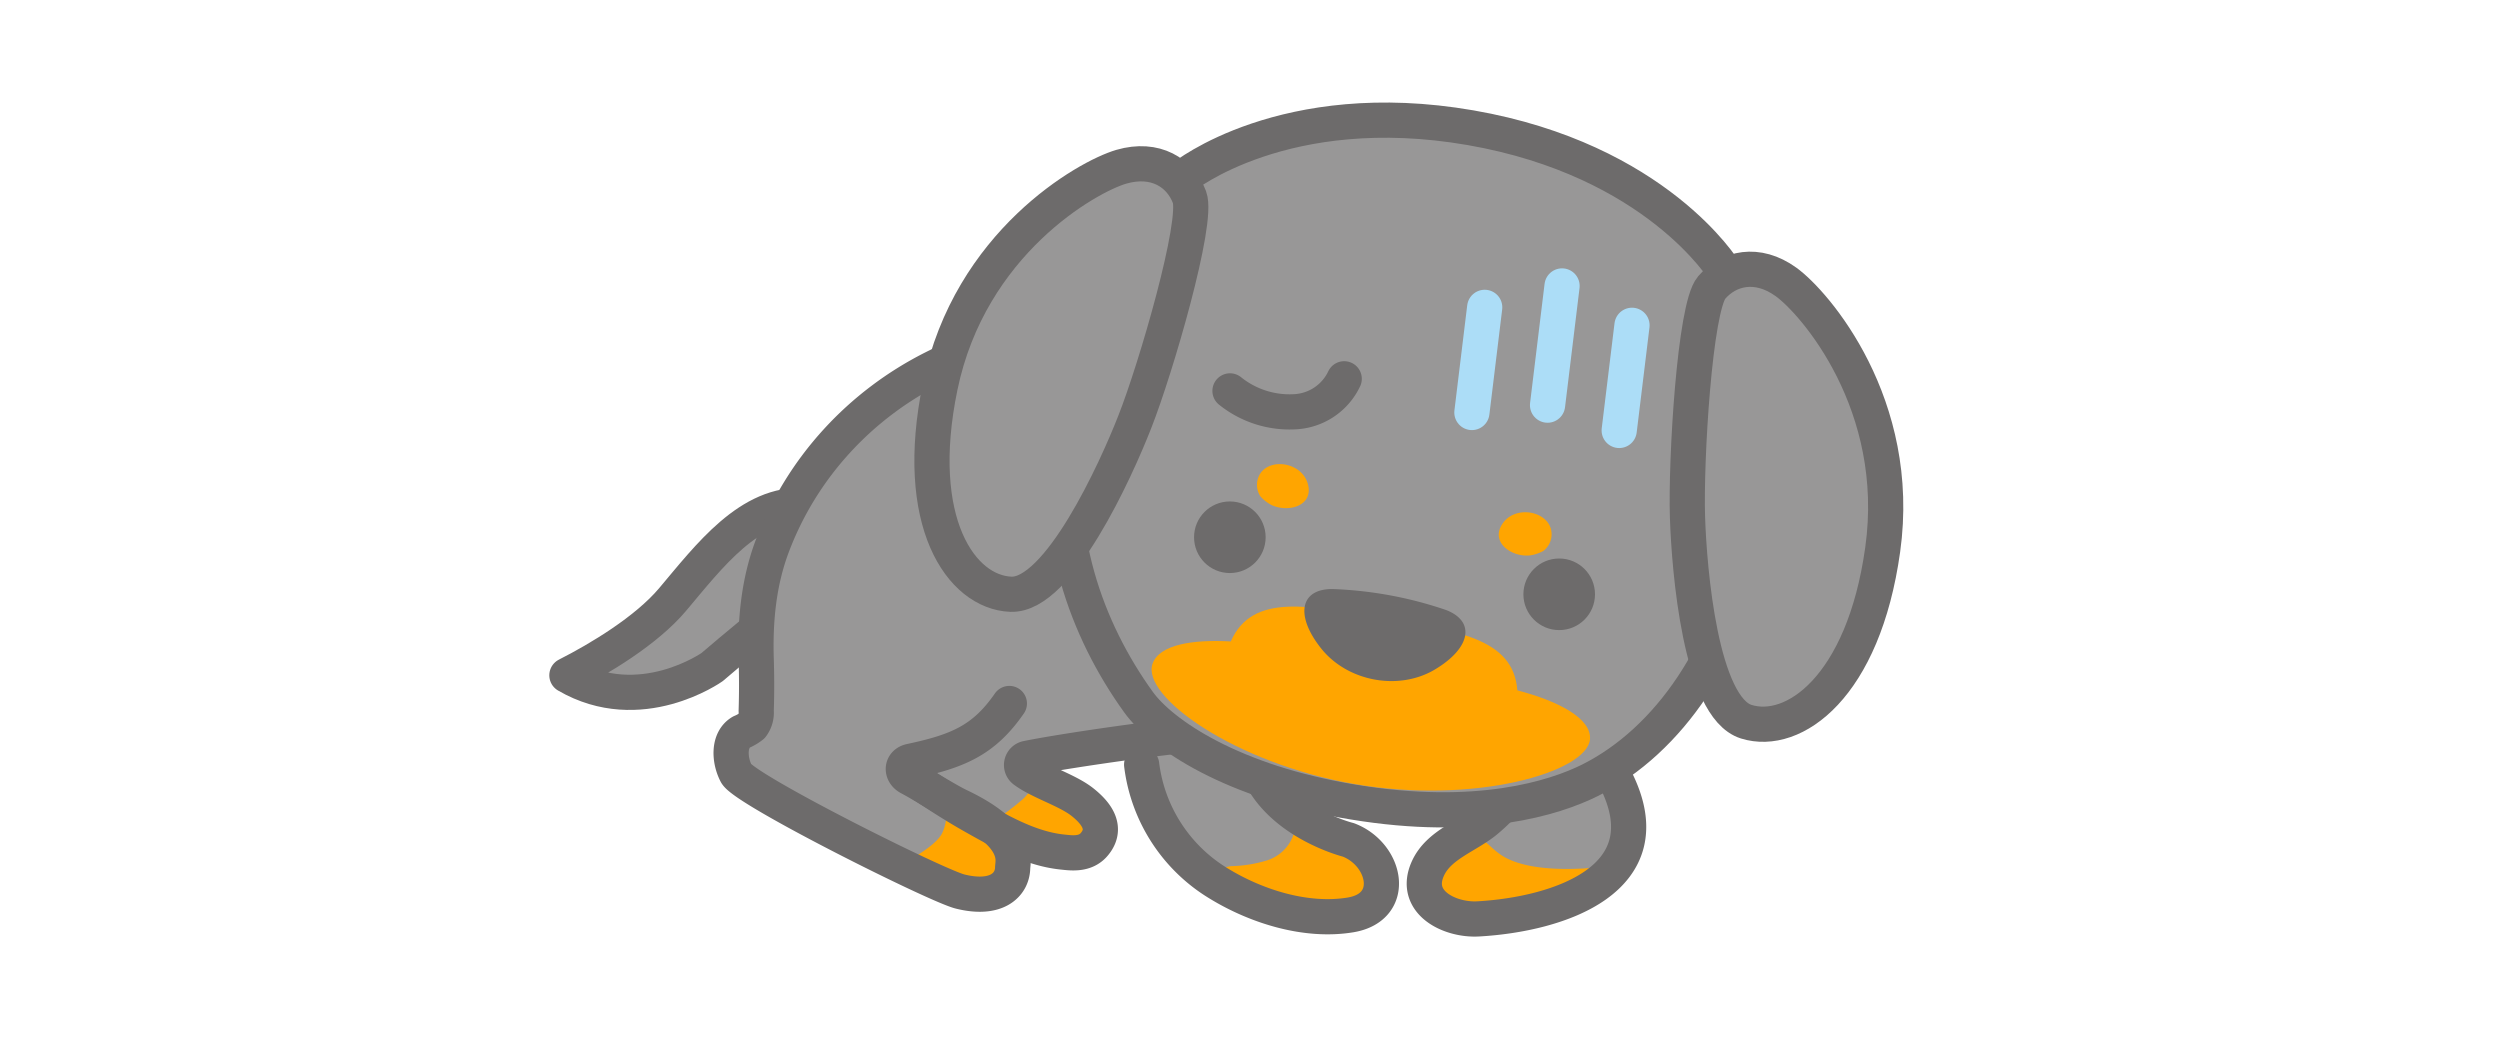
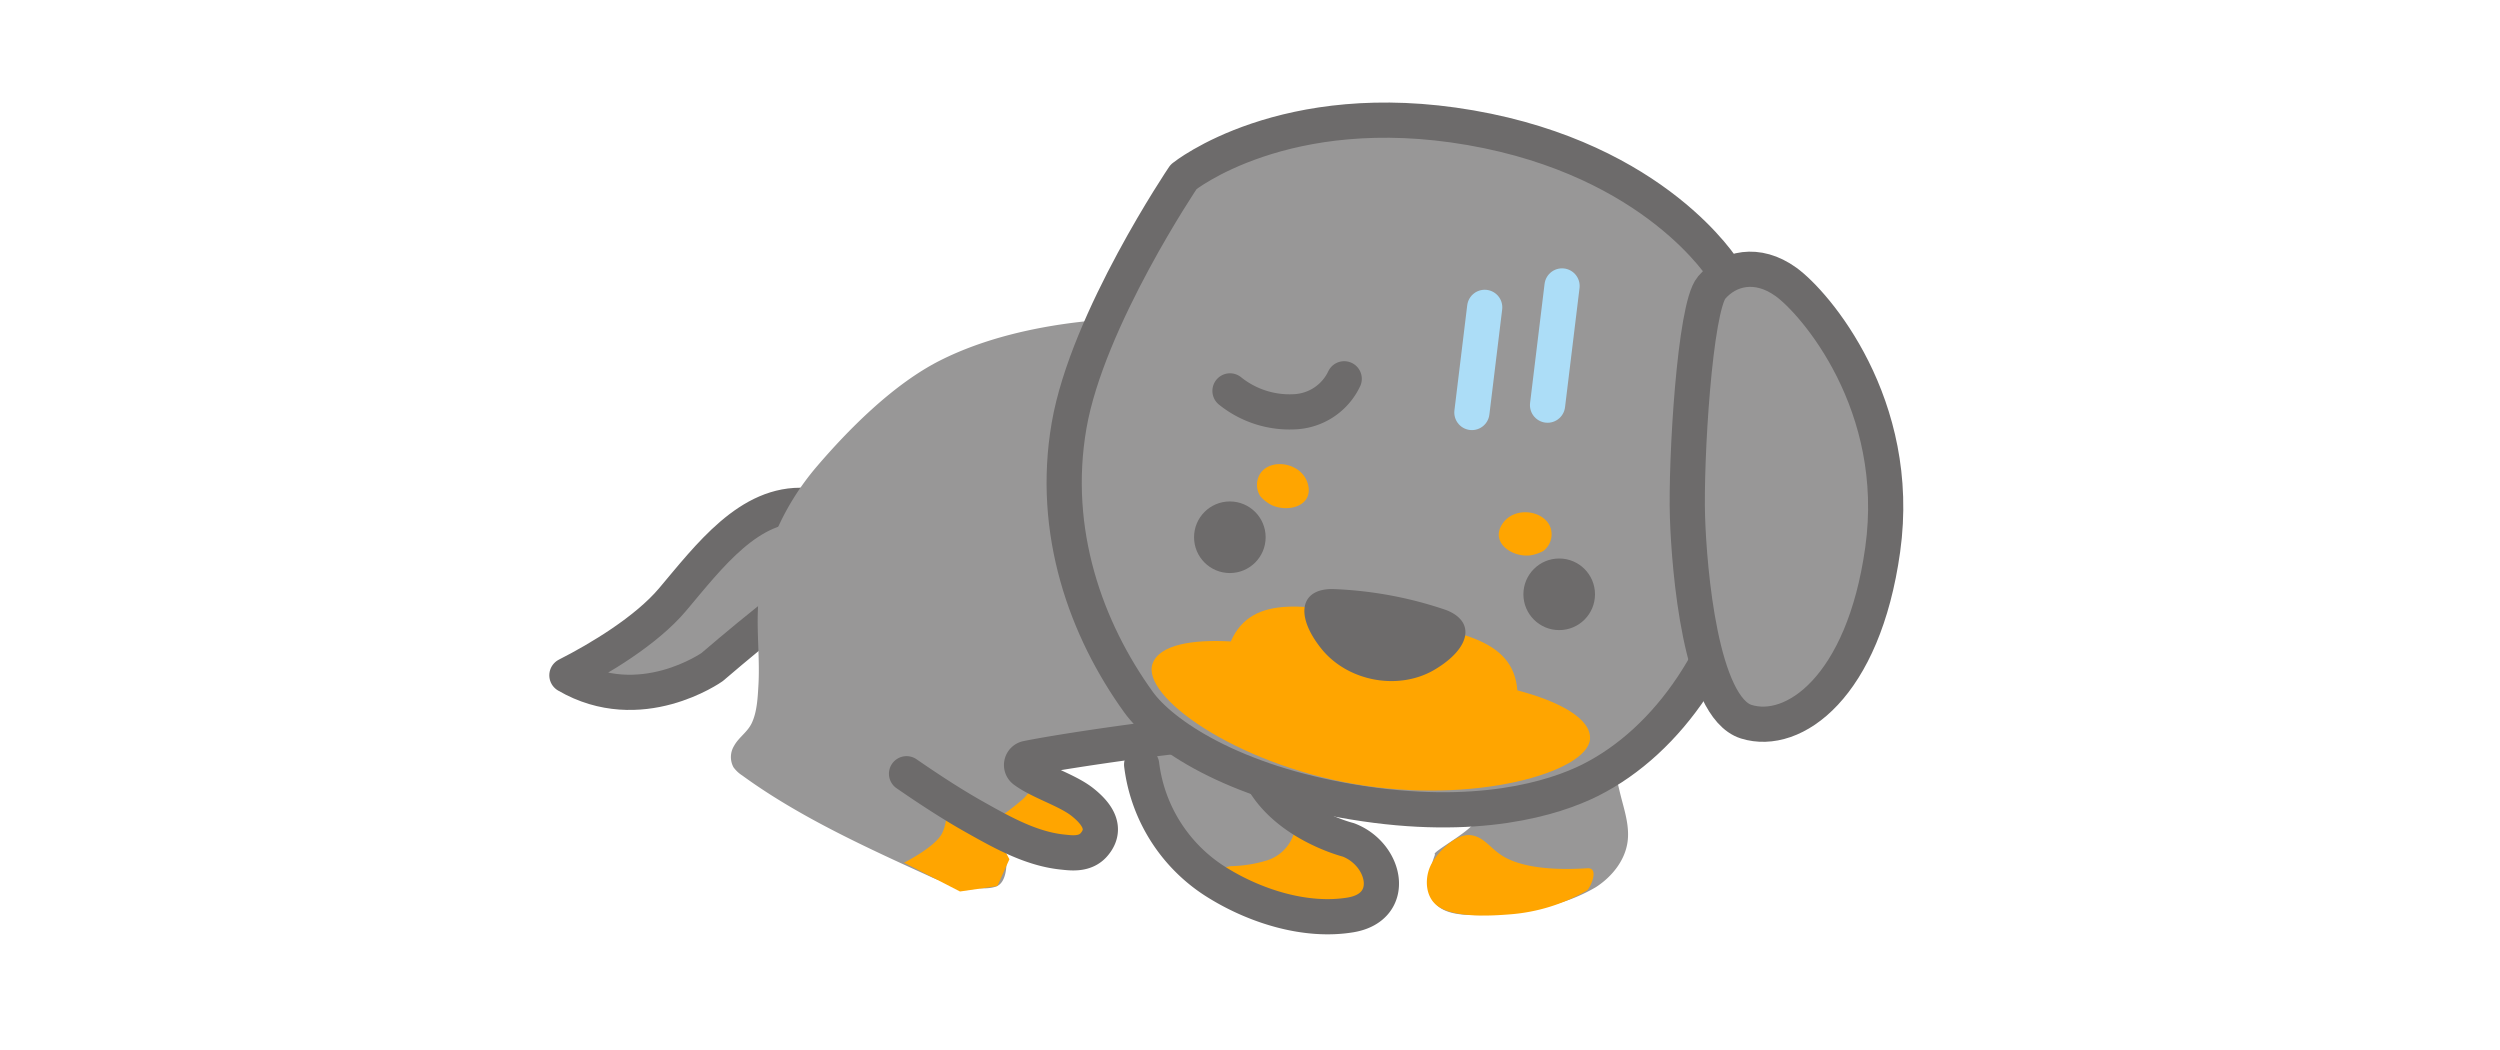
<svg xmlns="http://www.w3.org/2000/svg" viewBox="0 0 500 210">
  <defs>
    <style>.cls-1,.cls-2{fill:#989797;}.cls-1,.cls-4{stroke:#6d6b6b;}.cls-1,.cls-4,.cls-6{stroke-linecap:round;stroke-linejoin:round;stroke-width:7.04px;}.cls-3{fill:orange;}.cls-4,.cls-6,.cls-7{fill:none;}.cls-5{fill:#6d6b6b;}.cls-6{stroke:#acddf7;}</style>
  </defs>
  <title>catch_before_vaccination01</title>
  <g id="レイヤー_2" data-name="レイヤー 2">
    <g id="Action">
      <path class="cls-1" d="M176,114.82s-3.72-13-14.91-13.72-19.26,10.15-26.6,18.84c-5.23,6.19-14.6,11.82-21.11,15.12,14.67,8.54,29.05-1.65,29.05-1.65s23.22-20,23.5-17.21" />
      <path class="cls-2" d="M188.11,72.05c-9.58,4.81-18.62,14.1-24.69,21.18-6.77,7.9-11.28,17.89-11.82,28.28-.26,5.16.38,10.32.09,15.47-.14,2.44-.27,5.42-1.35,7.66-.9,1.86-2.56,2.77-3.55,4.57a4.29,4.29,0,0,0-.1,4.23,6.41,6.41,0,0,0,1.75,1.65c11.43,8.33,25,14.49,38,20.41,2.91,1.33,10.28,3,13,1.71s2.17-8.39.11-10.67c3.82,1,6,2.47,9.91,2.48,2.54,0,8.53,1.86,9.83-.32,1.57-2.63-3.38-8.35-5.85-10.17s-5.52-2.86-7.62-5.1c-.21-1.66,2-2.42,3.65-2.57,5.58-.51,8.64-3.07,14.05-2,4.73.94,5.19,7.77,6.26,11.63,2,7.29,7.82,13.12,14.53,16.62s14.3,4.94,21.82,5.75c2.86.31,6.12.41,8.17-1.6,2.85-2.78,1.5-7.68-.88-10.86,1-.2-11.53-5.1-10.52-6.65,1.2-1.85,15.95-.37,17.15-.34s14-1.78,15.14,0-9.31,7.16-8.18,7.47c-1.19,3.27-2.24,7.32.1,9.89,1.4,1.54,3.63,2,5.71,2.17a52.1,52.1,0,0,0,15.66-1.53,32.75,32.75,0,0,0,10.73-4c3.22-2.09,5.85-5.38,6.32-9.18.34-2.73-.43-5.47-1.14-8.13-3.2-12.15-3.68-24.18-5.46-36.49-1.29-8.92-13.07-19.56-19.92-25.24-7.21-6-15.67-10.28-24.25-14.05A105.82,105.82,0,0,0,257.13,78c-7.59-1.83-15.53-13.85-23.33-14.32C228.29,63.39,205.68,63.22,188.11,72.05Z" />
      <path class="cls-3" d="M189.1,161.13a8.82,8.82,0,0,1-.69,5.54c-1.39,2.76-7.61,5.87-7.61,5.87L192,178.3l7.47-1.09,2.41-5.36-3.8-7.26Z" />
      <path class="cls-3" d="M207.43,155.6a12,12,0,0,1-2.77,4.15,47.72,47.72,0,0,1-6.57,4.84l10,4.15,7.26.69,3.8-3.11-2.63-5.86Z" />
-       <path class="cls-4" d="M235.91,69c-34.57-9.75-69.52,8.62-81.44,40.17-2.75,7.28-3.47,15-3.23,22.71.11,3.43.11,6.87,0,10.3a4.41,4.41,0,0,1-.86,3,8.81,8.81,0,0,1-2.13,1.24c-2.62,1.55-2.41,5.6-1,8.29C149,158,187.3,177.13,192,178.3c7.22,1.81,10.43-1.25,10.53-4.7,0-1.28,1.87-6.44-10.66-12.39-2.39-1.13-7.44-4.33-10-5.67-1.68-.88-1.61-2.9.25-3.29,9.4-2,14.63-4.15,19.75-11.55" />
      <path class="cls-4" d="M242.4,146.72c-3.7-.25-28.21,3.17-37,4.95a1.36,1.36,0,0,0-.56,2.41c3.1,2.33,8.66,3.94,11.7,6.38,2.32,1.86,5.19,4.93,2.35,8.36-1.82,2.22-4.67,1.77-6.49,1.58-6.29-.67-12.15-4-17.57-7.05-4.52-2.54-9.26-5.66-13.52-8.6" />
      <path class="cls-3" d="M249.66,178.73a23.15,23.15,0,0,0,5.79,2.33,44.34,44.34,0,0,0,11.09,1.65,13.91,13.91,0,0,0,5.09-.82,6.26,6.26,0,0,0,3.63-3.5c.84-2.35-.29-5-2.11-6.76-3.18-3-8.25-5.58-12.67-5.88a1.9,1.9,0,0,0-1,.15c-.57.3-.75,1-1,1.61a8.25,8.25,0,0,1-5.05,4.56,26.29,26.29,0,0,1-6.9,1.15,3.74,3.74,0,0,0-1.59.36,1.33,1.33,0,0,0-.73,1.34,2,2,0,0,0,1,1.1C246.78,177,248.2,177.92,249.66,178.73Z" />
      <path class="cls-3" d="M286,173.38c-1.08,2.55-.85,5.87,1.28,7.63,3.2,2.65,10.94,2.17,14.85,1.85a36.33,36.33,0,0,0,15.24-4.74c.58-.33,2.65-4.63.1-4.47-3.64.23-11,.47-15.91-1.89-3.34-1.59-4.36-4.27-7.3-4.71C291.06,166.57,287.12,170.79,286,173.38Z" />
      <path class="cls-4" d="M228.33,152.93a32.39,32.39,0,0,0,15.48,23.81c7.52,4.59,17.46,7.71,26.31,6.24,9.37-1.57,7.1-12.12-.44-15,0,0-14.51-3.6-18.5-15" />
-       <path class="cls-4" d="M304.36,156.16a37.16,37.16,0,0,1-6.89,7.76c-3.82,3.3-9.69,4.91-11.9,9.8-3.06,6.78,4.43,10.38,10.05,10.06,16.09-.9,37.6-7.93,27.52-27.87" />
      <path class="cls-1" d="M318,156.06c15.95-8,28-26.15,31.69-47.44S344.8,54.1,344.8,54.1,331.29,32,294.09,25.54h0c-37.2-6.45-57.37,9.83-57.37,9.83s-19.21,28.43-22.9,49.72,3.45,40.86,13.88,55.33c4.63,6.43,18.76,16.05,43,20C295.46,164.51,310.89,159.6,318,156.06Z" />
      <path class="cls-3" d="M254.29,101a7.74,7.74,0,0,1-2.22-1.74,4.21,4.21,0,0,1,.12-4.75c2.28-3,8.36-1.88,9.42,2.42S257.61,102.56,254.29,101Z" />
      <path class="cls-3" d="M306,111.08a8,8,0,0,0,2.67-.89,4.2,4.2,0,0,0,1.48-4.52c-1.13-3.6-7.23-4.58-9.68-.89S302.33,111.47,306,111.08Z" />
      <circle class="cls-5" cx="245.97" cy="107.45" r="7.16" />
      <circle class="cls-5" cx="311.84" cy="118.86" r="7.16" />
      <path class="cls-3" d="M318,147.84c.31-4.21-6.44-7.65-14.53-9.77-.81-10.63-12.45-11.89-27-14.41s-26-5.19-30.31,4.63c-7.68-.43-14.24.64-15.63,4.4-2.43,6.53,16.43,19.95,40.2,24.09C294.8,161,317.45,154.45,318,147.84Z" />
      <path class="cls-5" d="M286.93,133.93c-7.22,4.28-17.43,2.37-22.69-4.23s-4.24-11.95,2.28-11.89A78.8,78.8,0,0,1,289.21,122C295.17,124.3,294.14,129.65,286.93,133.93Z" />
-       <path class="cls-1" d="M224.26,33.35c-6.82,2-30.27,15.21-36.22,43.92-5.64,27.22,4.22,41.19,14.13,41.58,9.56.38,21-24.75,24.81-34.53,4.19-10.62,12.76-40,10.92-44.88S231.09,31.38,224.26,33.35Z" />
      <path class="cls-1" d="M357.21,56.39c5.76,4.15,23.39,24.5,19.33,53.54-3.84,27.53-17.83,37.37-27.29,34.41-9.14-2.86-11.41-30.37-11.75-40.87-.37-11.41,1.45-42,4.82-45.94S351.45,52.23,357.21,56.39Z" />
      <path class="cls-4" d="M268.84,75.76a11.53,11.53,0,0,1-9.65,6.58A19,19,0,0,1,246,78.18" />
      <line class="cls-6" x1="296.94" y1="61.47" x2="294.38" y2="82.5" />
      <line class="cls-6" x1="312.41" y1="57.19" x2="309.51" y2="81.03" />
-       <line class="cls-6" x1="326.4" y1="65.06" x2="323.84" y2="86.09" />
      <rect class="cls-7" width="500" height="210" />
    </g>
  </g>
</svg>